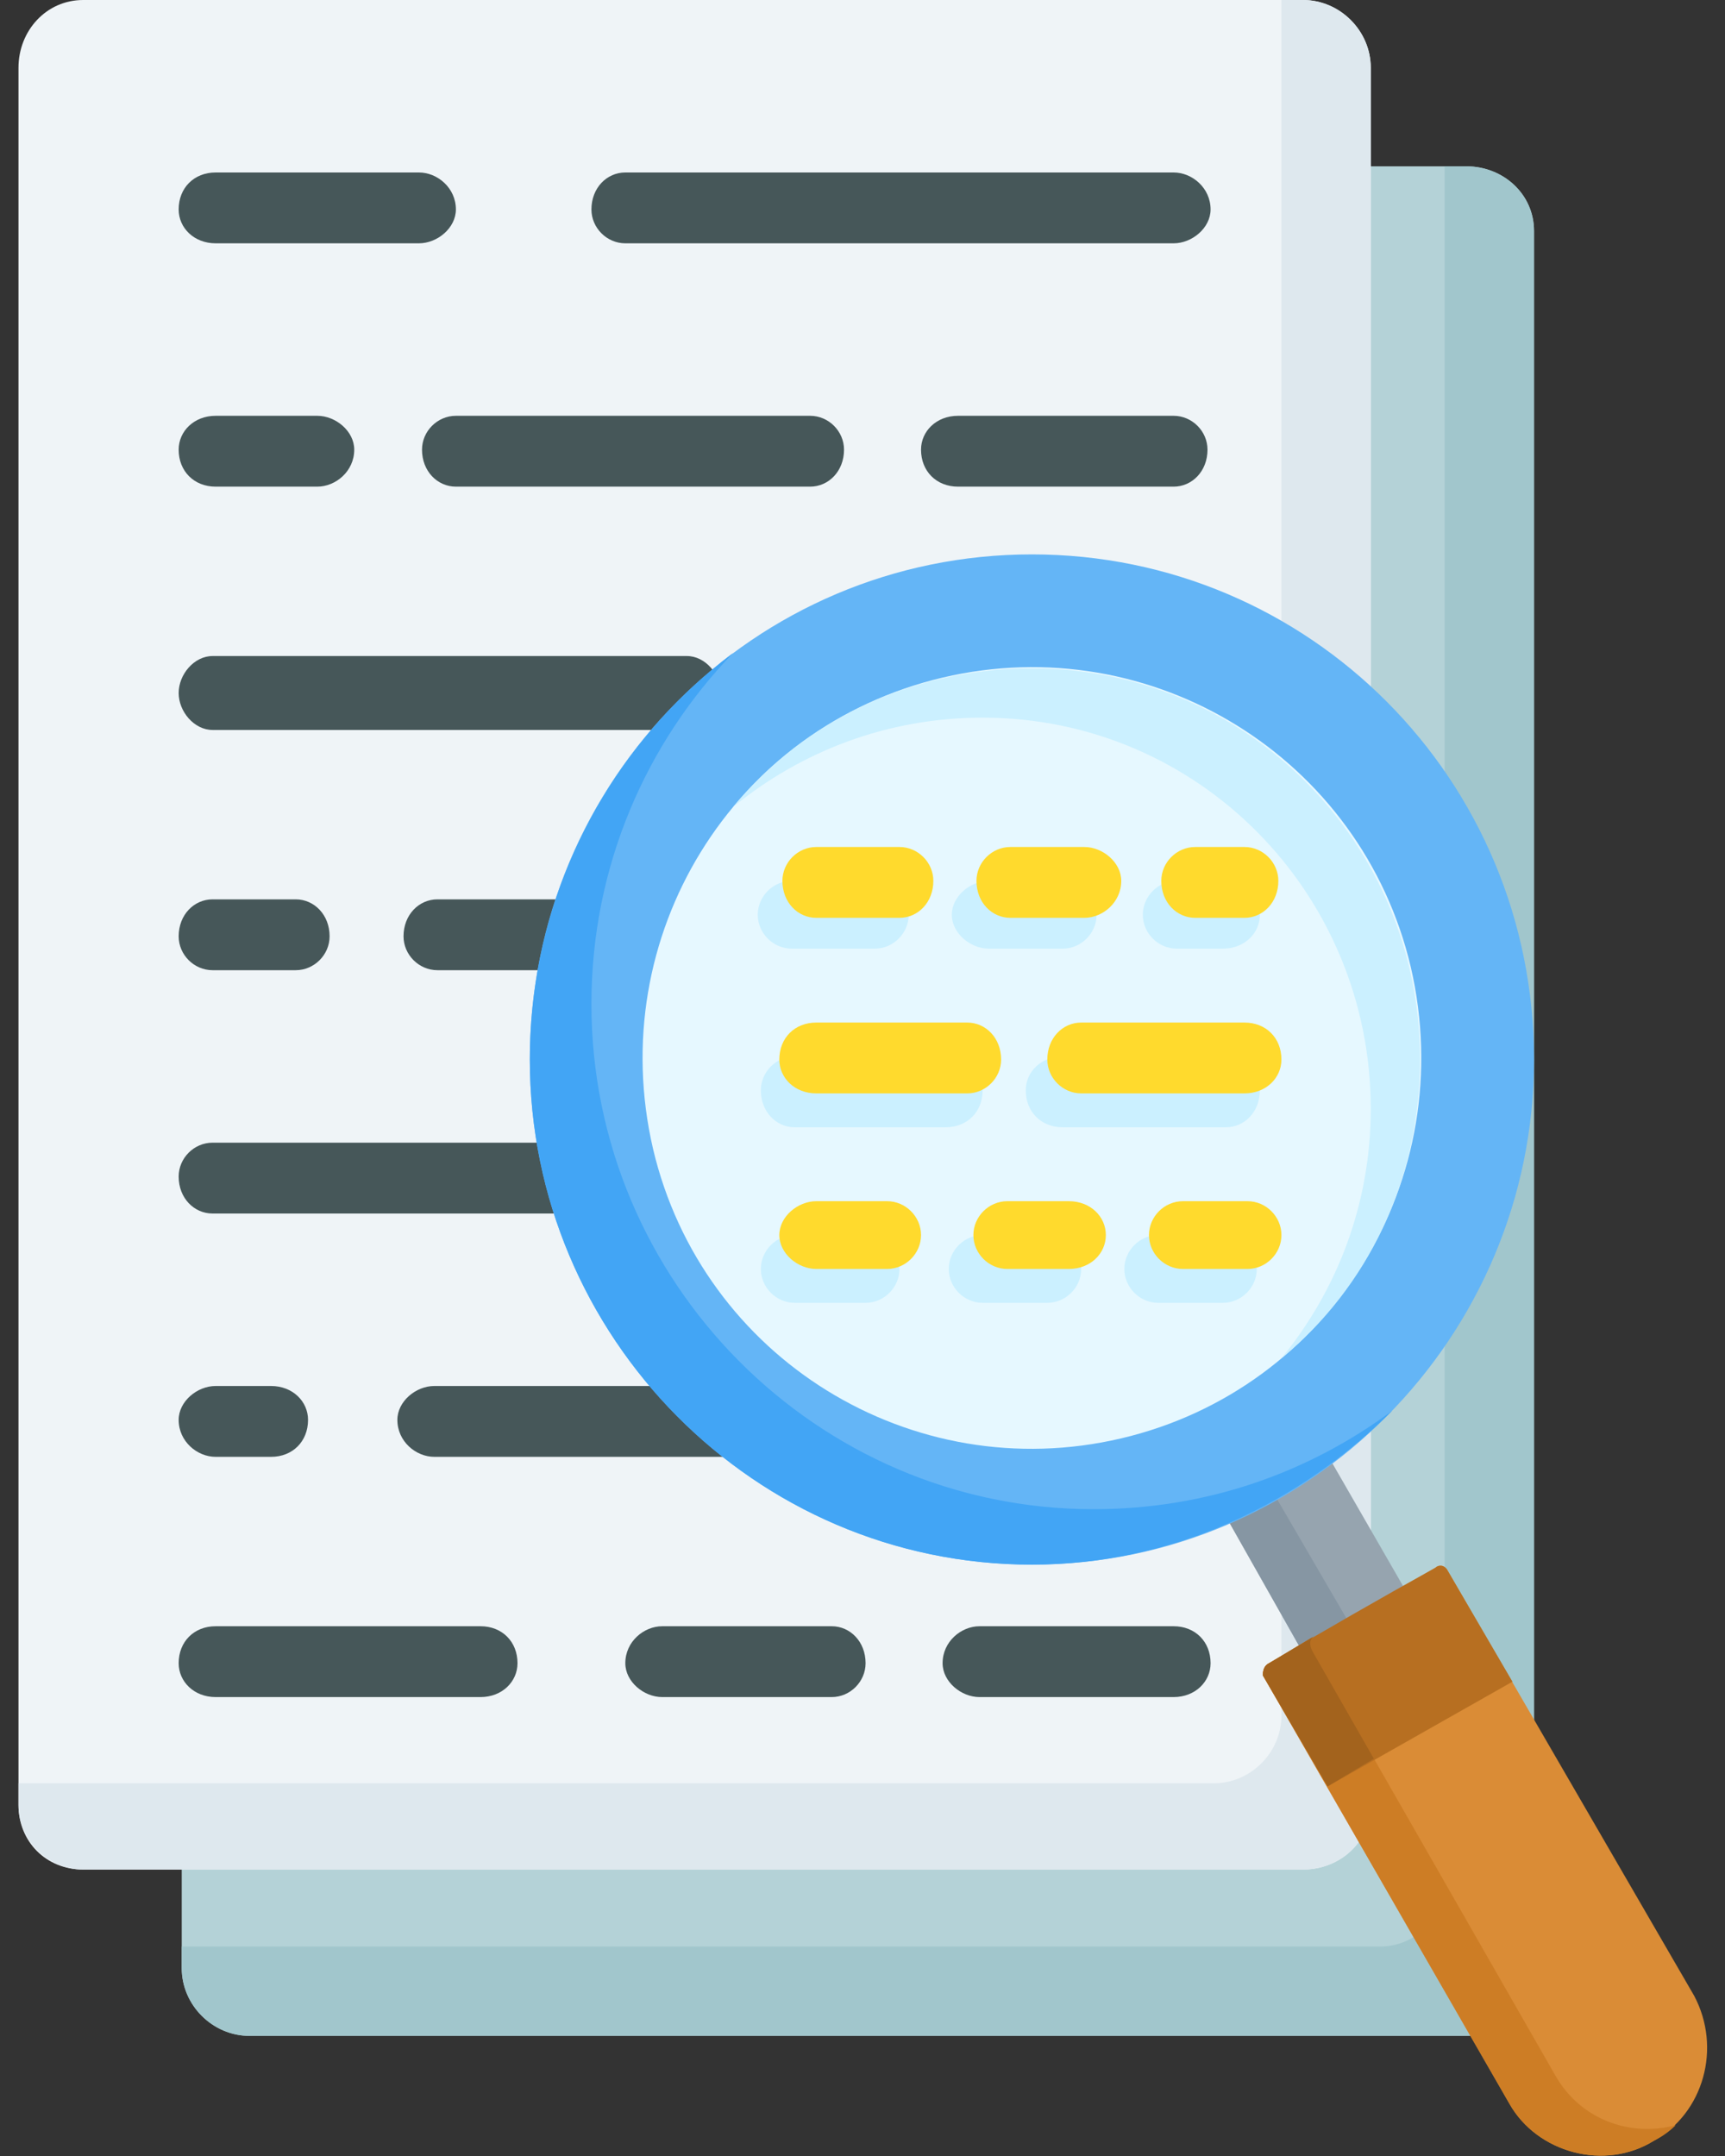
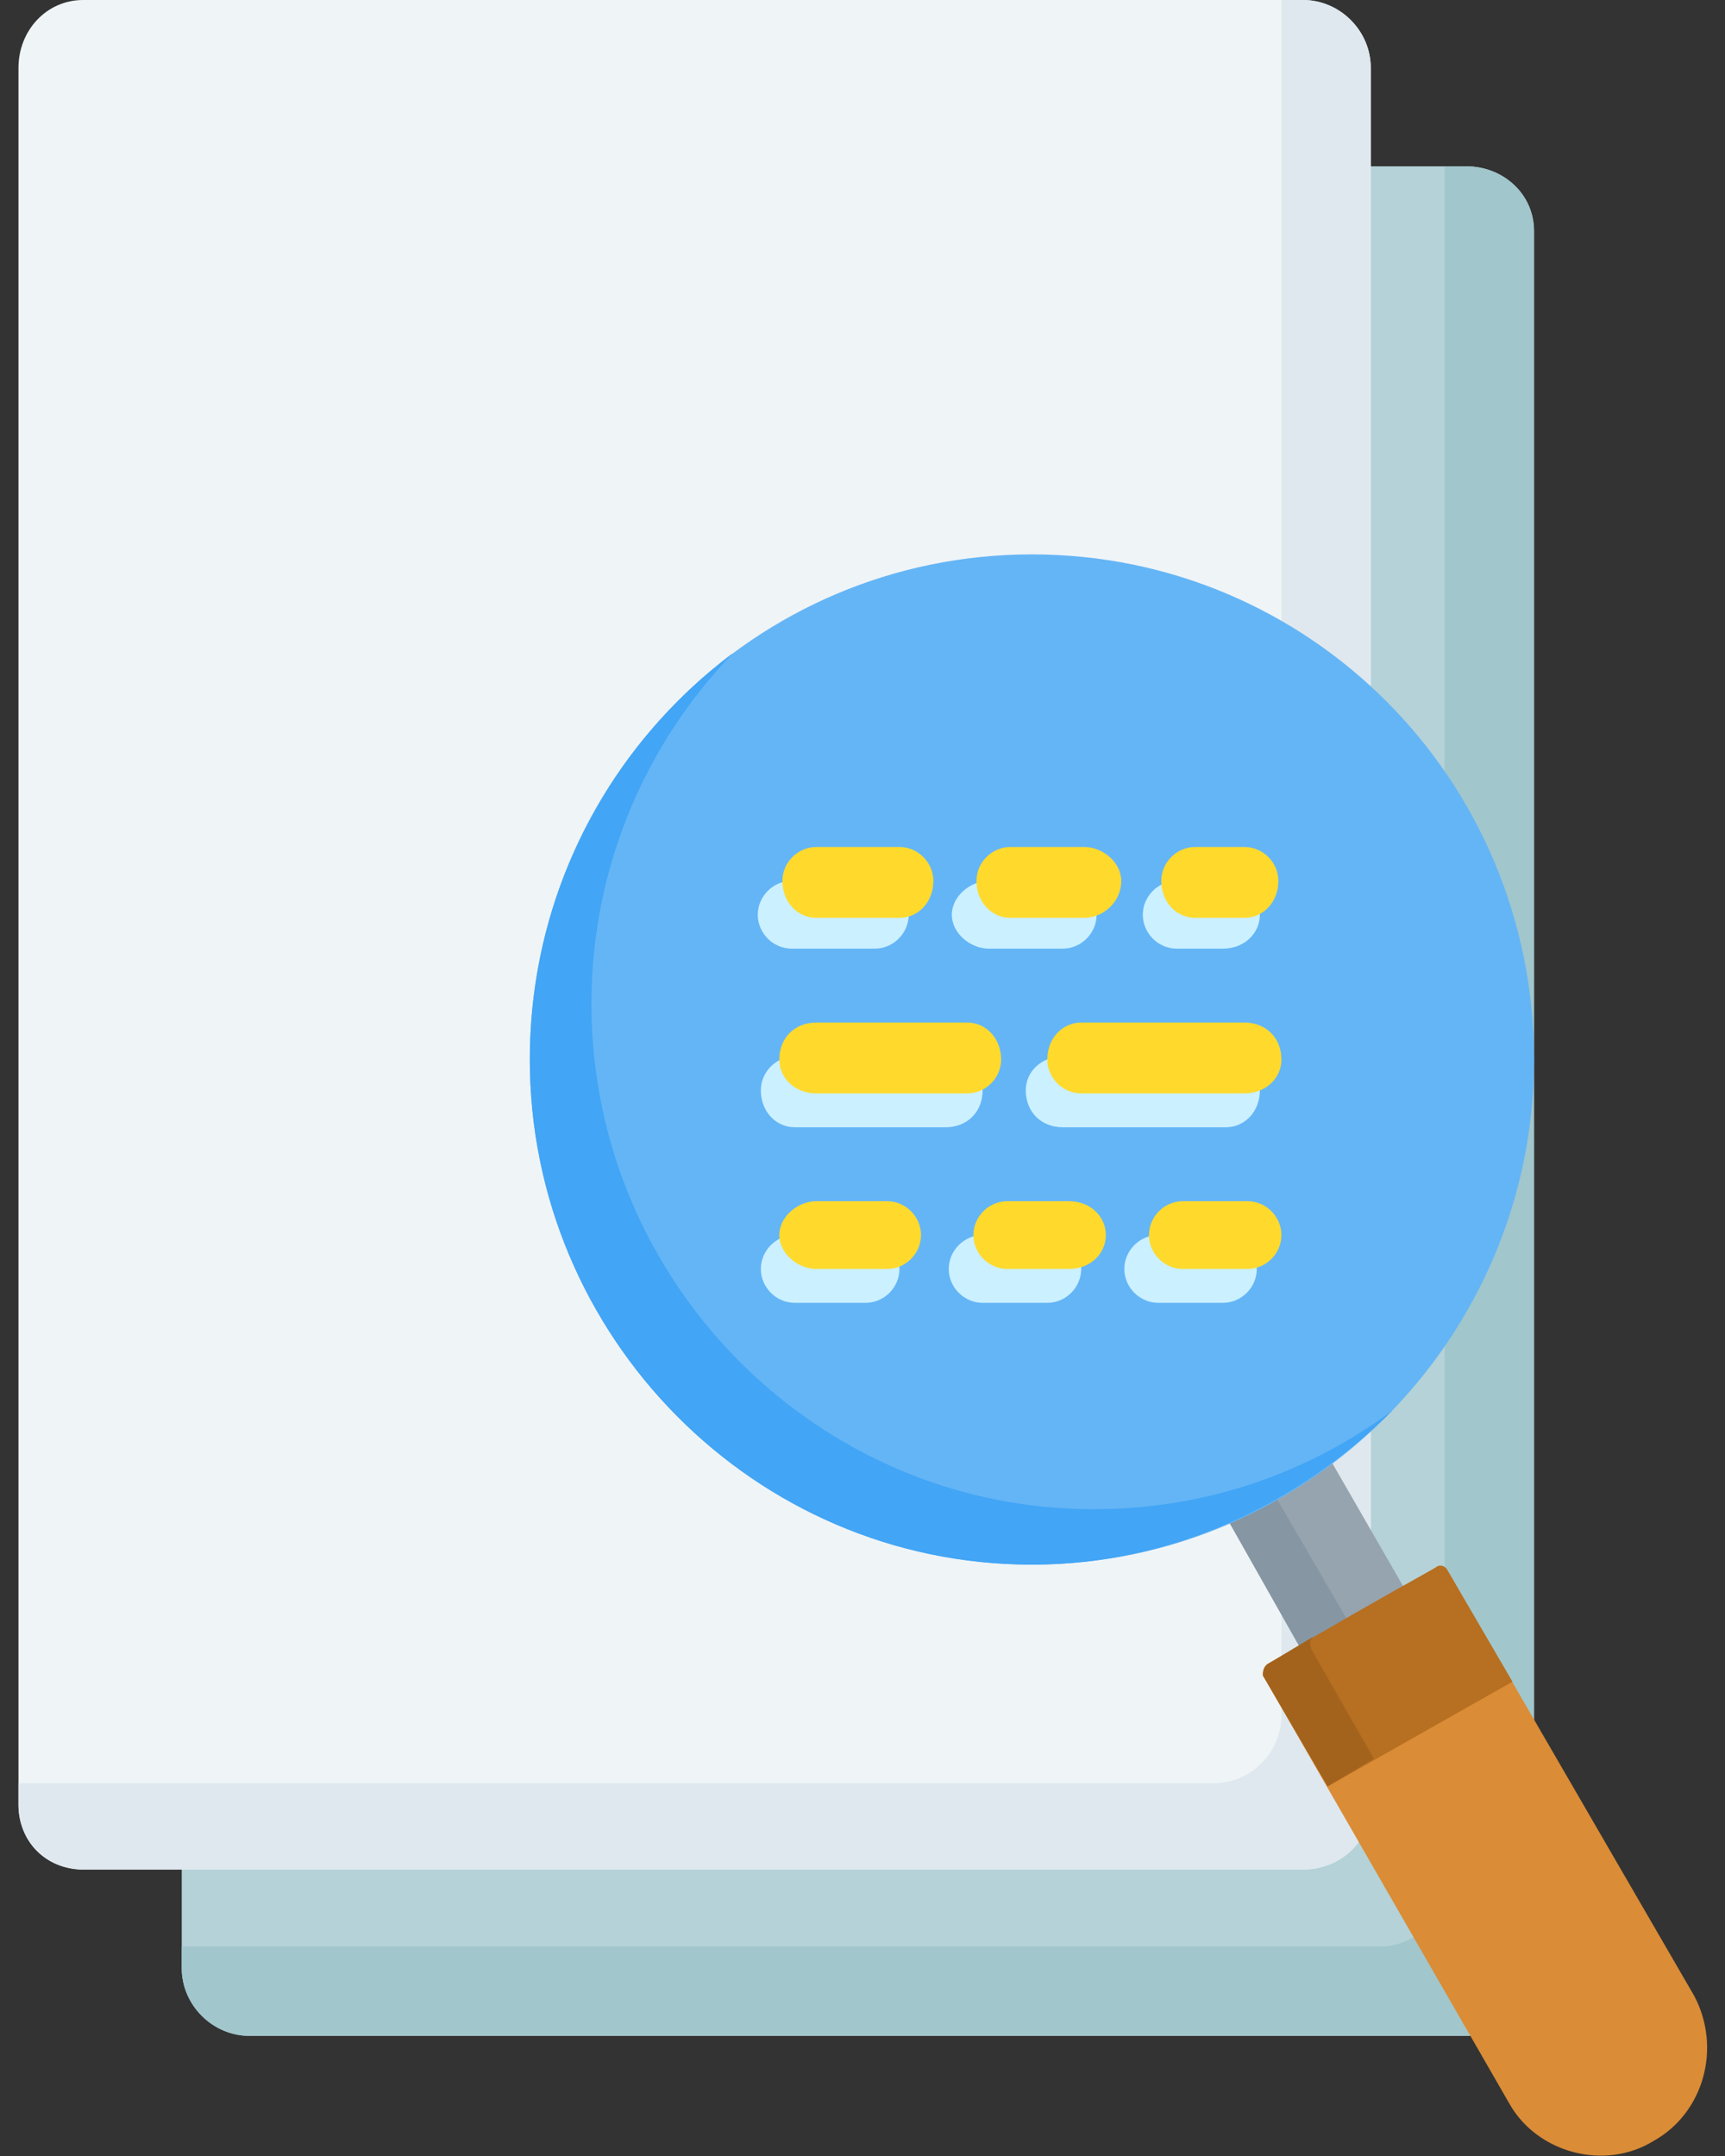
<svg xmlns="http://www.w3.org/2000/svg" version="1.2" viewBox="0 0 56 70" width="56" height="70">
  <rect x="0" y="0" width="56" height="70" fill="#333333" stroke="none" />
  <style>.a{fill:#b4d2d7}.b{fill:#a1c6cc}.c{fill:#eff4f7}.d{fill:#dee8ee}.e{fill:#465759}.f{fill:#96a4af}.g{fill:#8696a3}.h{fill:#64b5f6}.i{fill:#42a5f5}.j{fill:#e6f8ff}.k{fill:#cbf0ff}.l{fill:#da8c36}.m{fill:#cd7d25}.n{fill:#b76f21}.o{fill:#a3631d}.p{fill:#ffda2d}</style>
  <path fill-rule="evenodd" class="a" d="m8.1 5.4h39.5c1.2 0 2.2 0.9 2.2 2.1v56.4c0 1.2-1 2.2-2.2 2.2h-39.5c-1.2 0-2.2-1-2.2-2.2v-56.4c0-1.2 1-2.1 2.2-2.1z" />
  <path fill-rule="evenodd" class="b" d="m46.9 5.4h0.7c1.2 0 2.2 0.9 2.2 2.1v56.4c0 1.2-1 2.2-2.2 2.2h-39.5c-1.2 0-2.2-1-2.2-2.2v-0.7h38.9c1.2 0 2.1-1 2.1-2.1 0 0 0-55.7 0-55.7z" />
  <path class="c" d="m2.7 0h39.6c1.2 0 2.2 1 2.2 2.2v56.4c0 1.2-1 2.1-2.2 2.1h-39.6c-1.2 0-2.1-0.9-2.1-2.1v-56.4c0-1.2 0.9-2.2 2.1-2.2z" />
  <path fill-rule="evenodd" class="d" d="m41.6 0h0.7c1.2 0 2.2 1 2.2 2.2v56.4c0 1.2-1 2.1-2.2 2.1h-39.6c-1.1 0-2.1-0.9-2.1-2.1v-0.7h38.8c1.2 0 2.2-1 2.2-2.2 0 0 0-55.7 0-55.7z" />
-   <path fill-rule="evenodd" class="e" d="m38.1 21.3c0.6 0 1.1 0.6 1.1 1.2 0 0.6-0.5 1.2-1.1 1.2h-10.3c-0.7 0-1.2-0.6-1.2-1.2 0-0.6 0.5-1.2 1.2-1.2zm-15.8 0c0.6 0 1.1 0.6 1.1 1.2 0 0.6-0.5 1.2-1.1 1.2h-15.4c-0.6 0-1.1-0.6-1.1-1.2 0-0.6 0.5-1.2 1.1-1.2zm15.8 31.5c0.7 0 1.2 0.5 1.2 1.2 0 0.6-0.5 1.1-1.2 1.1h-6.3c-0.6 0-1.2-0.5-1.2-1.1 0-0.7 0.6-1.2 1.2-1.2zm-11.1 0c0.6 0 1.1 0.5 1.1 1.2 0 0.6-0.5 1.1-1.1 1.1h-5.5c-0.6 0-1.2-0.5-1.2-1.1 0-0.7 0.6-1.2 1.2-1.2zm-11.4 0c0.7 0 1.2 0.5 1.2 1.2 0 0.6-0.5 1.1-1.2 1.1h-8.6c-0.7 0-1.2-0.5-1.2-1.1 0-0.7 0.5-1.2 1.2-1.2zm22.5-7.8c0.6 0 1.1 0.5 1.1 1.1 0 0.7-0.5 1.2-1.1 1.2h-4.7c-0.6 0-1.1-0.5-1.1-1.2 0-0.6 0.5-1.1 1.1-1.1zm-9.5 0c0.6 0 1.1 0.5 1.1 1.1 0 0.7-0.5 1.2-1.1 1.2h-14.5c-0.6 0-1.2-0.5-1.2-1.2 0-0.6 0.6-1.1 1.2-1.1zm-19.8 0c0.7 0 1.2 0.5 1.2 1.1 0 0.7-0.5 1.2-1.2 1.2h-1.8c-0.6 0-1.2-0.5-1.2-1.2 0-0.6 0.6-1.1 1.2-1.1zm29.3-7.9c0.7 0 1.2 0.5 1.2 1.1 0 0.7-0.5 1.2-1.2 1.2h-11.8c-0.7 0-1.2-0.5-1.2-1.2 0-0.6 0.5-1.1 1.2-1.1zm-16.9 0c0.6 0 1.2 0.5 1.2 1.1 0 0.7-0.6 1.2-1.2 1.2h-14.3c-0.6 0-1.1-0.5-1.1-1.2 0-0.6 0.5-1.1 1.1-1.1zm16.8-7.9c0.7 0 1.2 0.5 1.2 1.2 0 0.6-0.5 1.1-1.2 1.1h-3.4c-0.6 0-1.2-0.5-1.2-1.1 0-0.7 0.6-1.2 1.2-1.2zm-8.3 0c0.6 0 1.1 0.5 1.1 1.2 0 0.6-0.5 1.1-1.1 1.1h-5.4c-0.6 0-1.1-0.5-1.1-1.1 0-0.7 0.5-1.2 1.1-1.2zm-10.4 0c0.6 0 1.1 0.5 1.1 1.2 0 0.6-0.5 1.1-1.1 1.1h-5.1c-0.6 0-1.1-0.5-1.1-1.1 0-0.7 0.5-1.2 1.1-1.2zm-9.7 0c0.6 0 1.1 0.5 1.1 1.2 0 0.6-0.5 1.1-1.1 1.1h-2.7c-0.6 0-1.1-0.5-1.1-1.1 0-0.7 0.5-1.2 1.1-1.2zm28.5-23.6c0.6 0 1.2 0.5 1.2 1.2 0 0.6-0.6 1.1-1.2 1.1h-17.8c-0.6 0-1.1-0.5-1.1-1.1 0-0.7 0.5-1.2 1.1-1.2zm-24.5 0c0.6 0 1.2 0.5 1.2 1.2 0 0.6-0.6 1.1-1.2 1.1h-6.6c-0.7 0-1.2-0.5-1.2-1.1 0-0.7 0.5-1.2 1.2-1.2zm24.5 7.9c0.6 0 1.1 0.5 1.1 1.1 0 0.7-0.5 1.2-1.1 1.2h-7c-0.7 0-1.2-0.5-1.2-1.2 0-0.6 0.5-1.1 1.2-1.1zm-11.8 0c0.6 0 1.1 0.5 1.1 1.1 0 0.7-0.5 1.2-1.1 1.2h-11.5c-0.6 0-1.1-0.5-1.1-1.2 0-0.6 0.5-1.1 1.1-1.1zm-16 0c0.6 0 1.2 0.5 1.2 1.1 0 0.7-0.6 1.2-1.2 1.2h-3.3c-0.7 0-1.2-0.5-1.2-1.2 0-0.6 0.5-1.1 1.2-1.1z" />
  <path fill-rule="evenodd" class="f" d="m43 54.9l3.3-2.1-3.8-6.6-3.4 1.8z" />
  <path fill-rule="evenodd" class="g" d="m43 54.9l3.3-2.1-1.8 1.1-3.9-6.7-1.5 0.8z" />
  <path fill-rule="evenodd" class="h" d="m33.5 50.8c-9 0-16.3-7.4-16.3-16.4 0-9.1 7.3-16.4 16.3-16.4 9 0 16.3 7.3 16.3 16.4 0 9-7.3 16.4-16.3 16.4z" />
  <path fill-rule="evenodd" class="i" d="m23.8 21.2c-4 3-6.6 7.8-6.6 13.2 0 9 7.3 16.4 16.3 16.4 4.6 0 8.7-2 11.7-5-2.7 2-6 3.2-9.7 3.2-9 0-16.3-7.4-16.3-16.4 0-4.5 1.8-8.5 4.6-11.4z" />
-   <path fill-rule="evenodd" class="j" d="m36.4 46.7c-6.8 1.6-13.6-2.6-15.2-9.4-1.6-6.9 2.6-13.7 9.4-15.3 6.8-1.6 13.6 2.6 15.2 9.4 1.6 6.9-2.6 13.7-9.4 15.3z" />
-   <path fill-rule="evenodd" class="k" d="m33.5 21.7c-3.9 0-7.4 1.7-9.7 4.5 2.2-1.8 5-2.9 8.1-2.9 7 0 12.6 5.7 12.6 12.7 0 3.1-1.1 5.9-2.9 8.1 2.8-2.3 4.5-5.8 4.5-9.7 0-7-5.6-12.7-12.6-12.7z" />
  <path fill-rule="evenodd" class="l" d="m46.6 50.9l-5.4 3.1c-0.2 0.1-0.2 0.3-0.2 0.4l8 13.9c0.9 1.6 3.1 2.2 4.7 1.2 1.6-0.9 2.2-3 1.3-4.7l-8-13.8c-0.1-0.2-0.3-0.2-0.4-0.1z" />
-   <path fill-rule="evenodd" class="m" d="m42.7 53.1l-1.5 0.9c-0.2 0.1-0.2 0.3-0.2 0.4l8 13.9c0.9 1.6 3.1 2.2 4.7 1.2q0.4-0.2 0.7-0.5c-1.5 0.4-3.1-0.2-3.9-1.6l-7.9-13.8c-0.1-0.2-0.1-0.4 0.1-0.5z" />
  <path fill-rule="evenodd" class="n" d="m41.2 54c-0.2 0.1-0.2 0.3-0.2 0.4l2.1 3.6 6-3.4-2.1-3.6c-0.1-0.2-0.3-0.2-0.4-0.1q-2.7 1.5-5.4 3.1z" />
  <path fill-rule="evenodd" class="o" d="m41.2 54c-0.2 0.1-0.2 0.3-0.2 0.4l2.1 3.6 1.5-0.9-2-3.5c-0.1-0.2-0.1-0.4 0.1-0.5 0 0-1.5 0.9-1.5 0.9z" />
  <path fill-rule="evenodd" class="k" d="m39.7 40.1c0.6 0 1.1 0.5 1.1 1.1 0 0.6-0.5 1.1-1.1 1.1h-2.1c-0.6 0-1.1-0.5-1.1-1.1 0-0.6 0.5-1.1 1.1-1.1zm-5.7 0c0.6 0 1.1 0.5 1.1 1.1 0 0.6-0.5 1.1-1.1 1.1h-2.1c-0.6 0-1.1-0.5-1.1-1.1 0-0.6 0.5-1.1 1.1-1.1zm-5.9 0c0.6 0 1.1 0.5 1.1 1.1 0 0.6-0.5 1.1-1.1 1.1h-2.3c-0.6 0-1.1-0.5-1.1-1.1 0-0.6 0.5-1.1 1.1-1.1zm11.7-5.8c0.6 0 1.1 0.5 1.1 1.1 0 0.7-0.5 1.2-1.1 1.2h-5.3c-0.7 0-1.2-0.5-1.2-1.2 0-0.6 0.5-1.1 1.2-1.1zm-9.1 0c0.7 0 1.2 0.5 1.2 1.1 0 0.7-0.5 1.2-1.2 1.2h-4.9c-0.6 0-1.1-0.5-1.1-1.2 0-0.6 0.5-1.1 1.1-1.1zm9-5.7c0.7 0 1.2 0.5 1.2 1.1 0 0.6-0.5 1.1-1.2 1.1h-1.5c-0.6 0-1.1-0.5-1.1-1.1 0-0.6 0.5-1.1 1.1-1.1zm-5.2 0c0.6 0 1.1 0.5 1.1 1.1 0 0.6-0.5 1.1-1.1 1.1h-2.4c-0.6 0-1.2-0.5-1.2-1.1 0-0.6 0.6-1.1 1.2-1.1zm-6.1 0c0.6 0 1.1 0.5 1.1 1.1 0 0.6-0.5 1.1-1.1 1.1h-2.7c-0.6 0-1.1-0.5-1.1-1.1 0-0.6 0.5-1.1 1.1-1.1z" />
  <path fill-rule="evenodd" class="p" d="m40.5 39c0.6 0 1.1 0.5 1.1 1.1 0 0.6-0.5 1.1-1.1 1.1h-2.1c-0.6 0-1.1-0.5-1.1-1.1 0-0.6 0.5-1.1 1.1-1.1zm-5.8 0c0.7 0 1.2 0.5 1.2 1.1 0 0.6-0.5 1.1-1.2 1.1h-2c-0.6 0-1.1-0.5-1.1-1.1 0-0.6 0.5-1.1 1.1-1.1zm-5.9 0c0.6 0 1.1 0.5 1.1 1.1 0 0.6-0.5 1.1-1.1 1.1h-2.3c-0.6 0-1.2-0.5-1.2-1.1 0-0.6 0.6-1.1 1.2-1.1zm11.6-5.8c0.7 0 1.2 0.5 1.2 1.2 0 0.6-0.5 1.1-1.2 1.1h-5.3c-0.6 0-1.1-0.5-1.1-1.1 0-0.7 0.5-1.2 1.1-1.2zm-9 0c0.6 0 1.1 0.5 1.1 1.2 0 0.6-0.5 1.1-1.1 1.1h-4.9c-0.7 0-1.2-0.5-1.2-1.1 0-0.7 0.5-1.2 1.2-1.2zm9-5.7c0.6 0 1.1 0.5 1.1 1.1 0 0.7-0.5 1.2-1.1 1.2h-1.6c-0.6 0-1.1-0.5-1.1-1.2 0-0.6 0.5-1.1 1.1-1.1zm-5.2 0c0.6 0 1.2 0.5 1.2 1.1 0 0.7-0.6 1.2-1.2 1.2h-2.4c-0.6 0-1.1-0.5-1.1-1.2 0-0.6 0.5-1.1 1.1-1.1zm-6 0c0.6 0 1.1 0.5 1.1 1.1 0 0.7-0.5 1.2-1.1 1.2h-2.7c-0.6 0-1.1-0.5-1.1-1.2 0-0.6 0.5-1.1 1.1-1.1z" />
</svg>